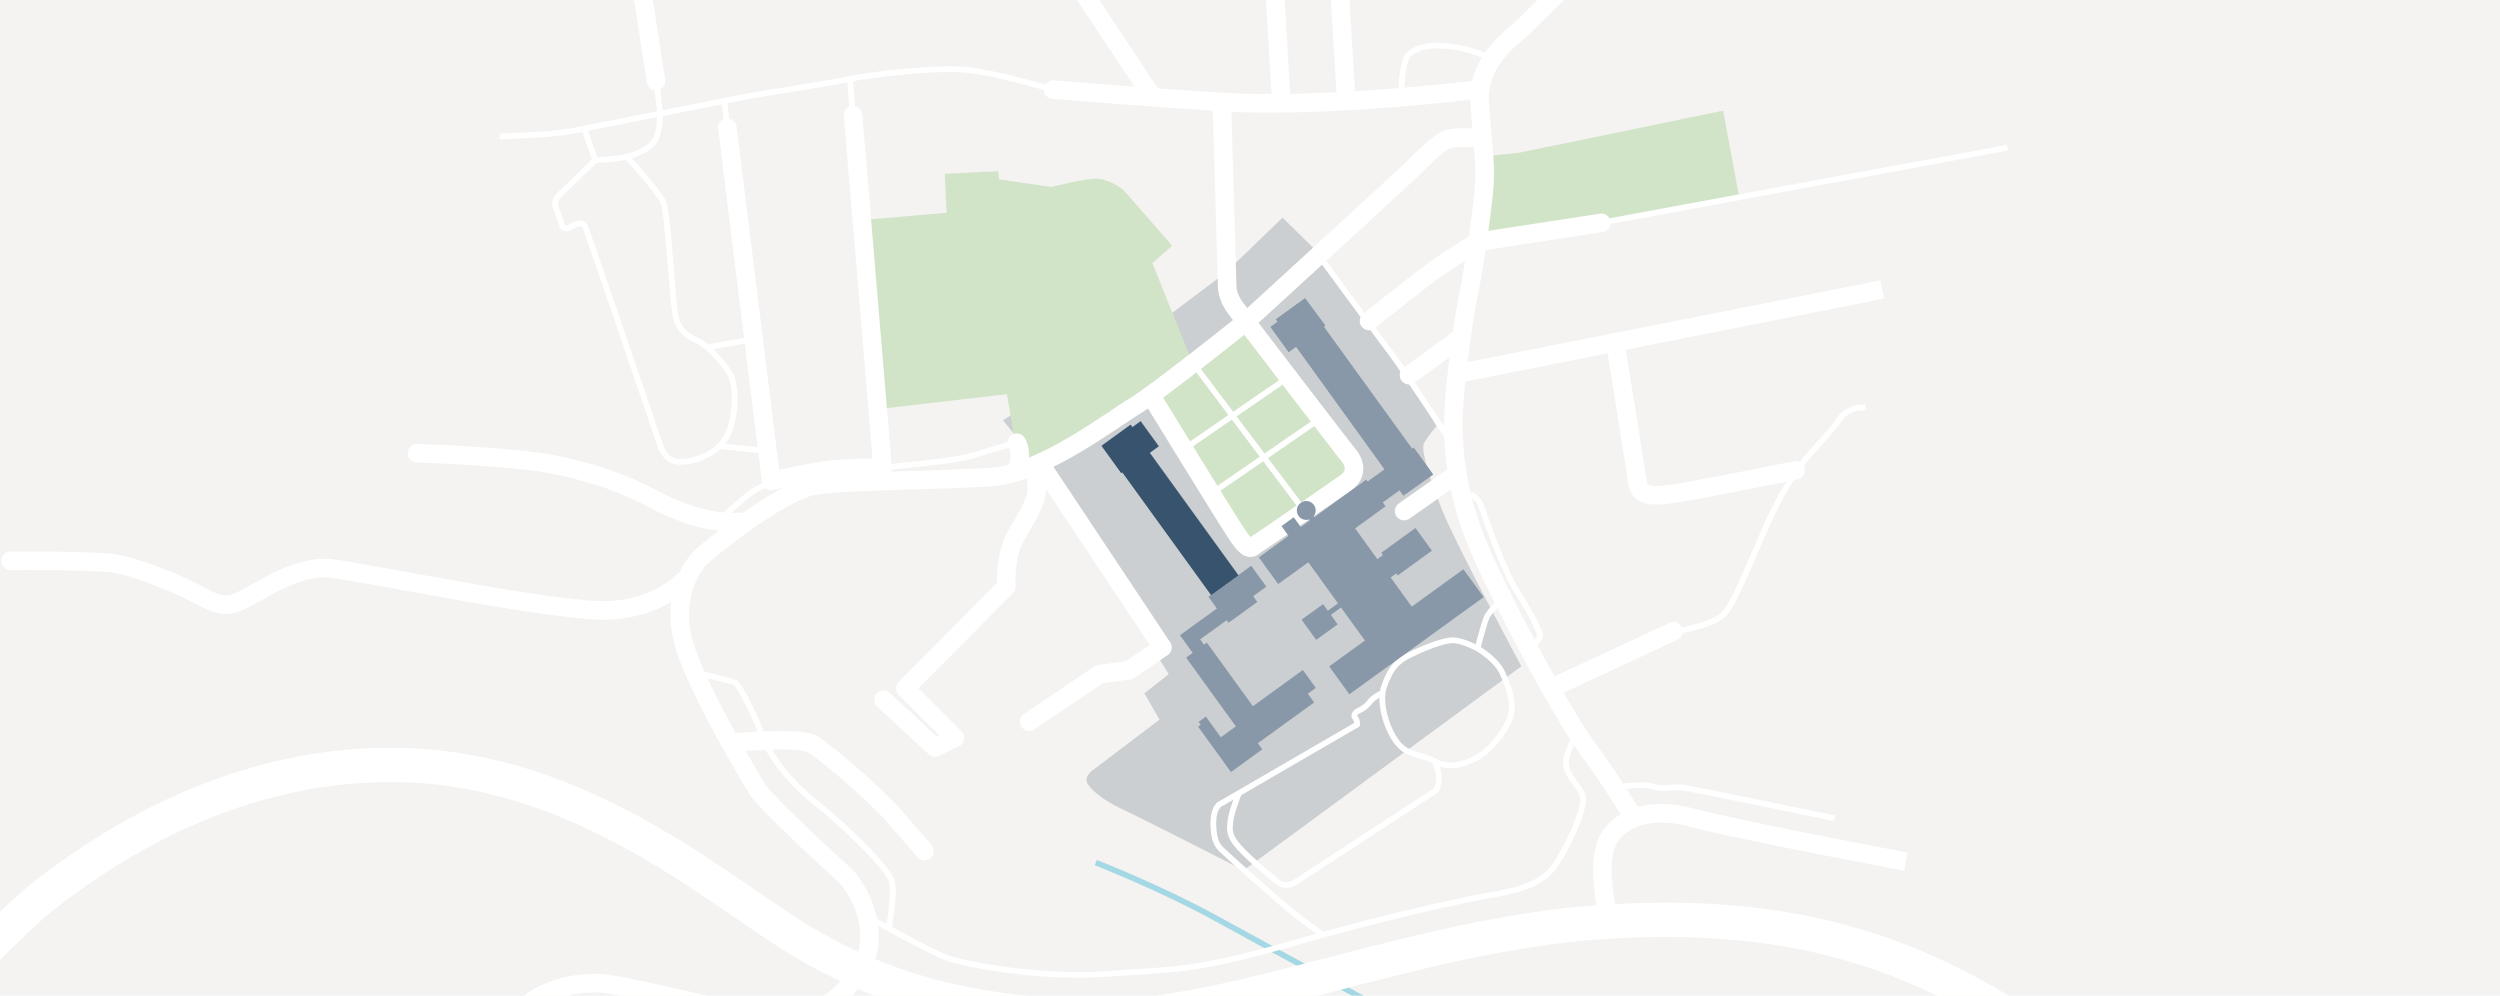
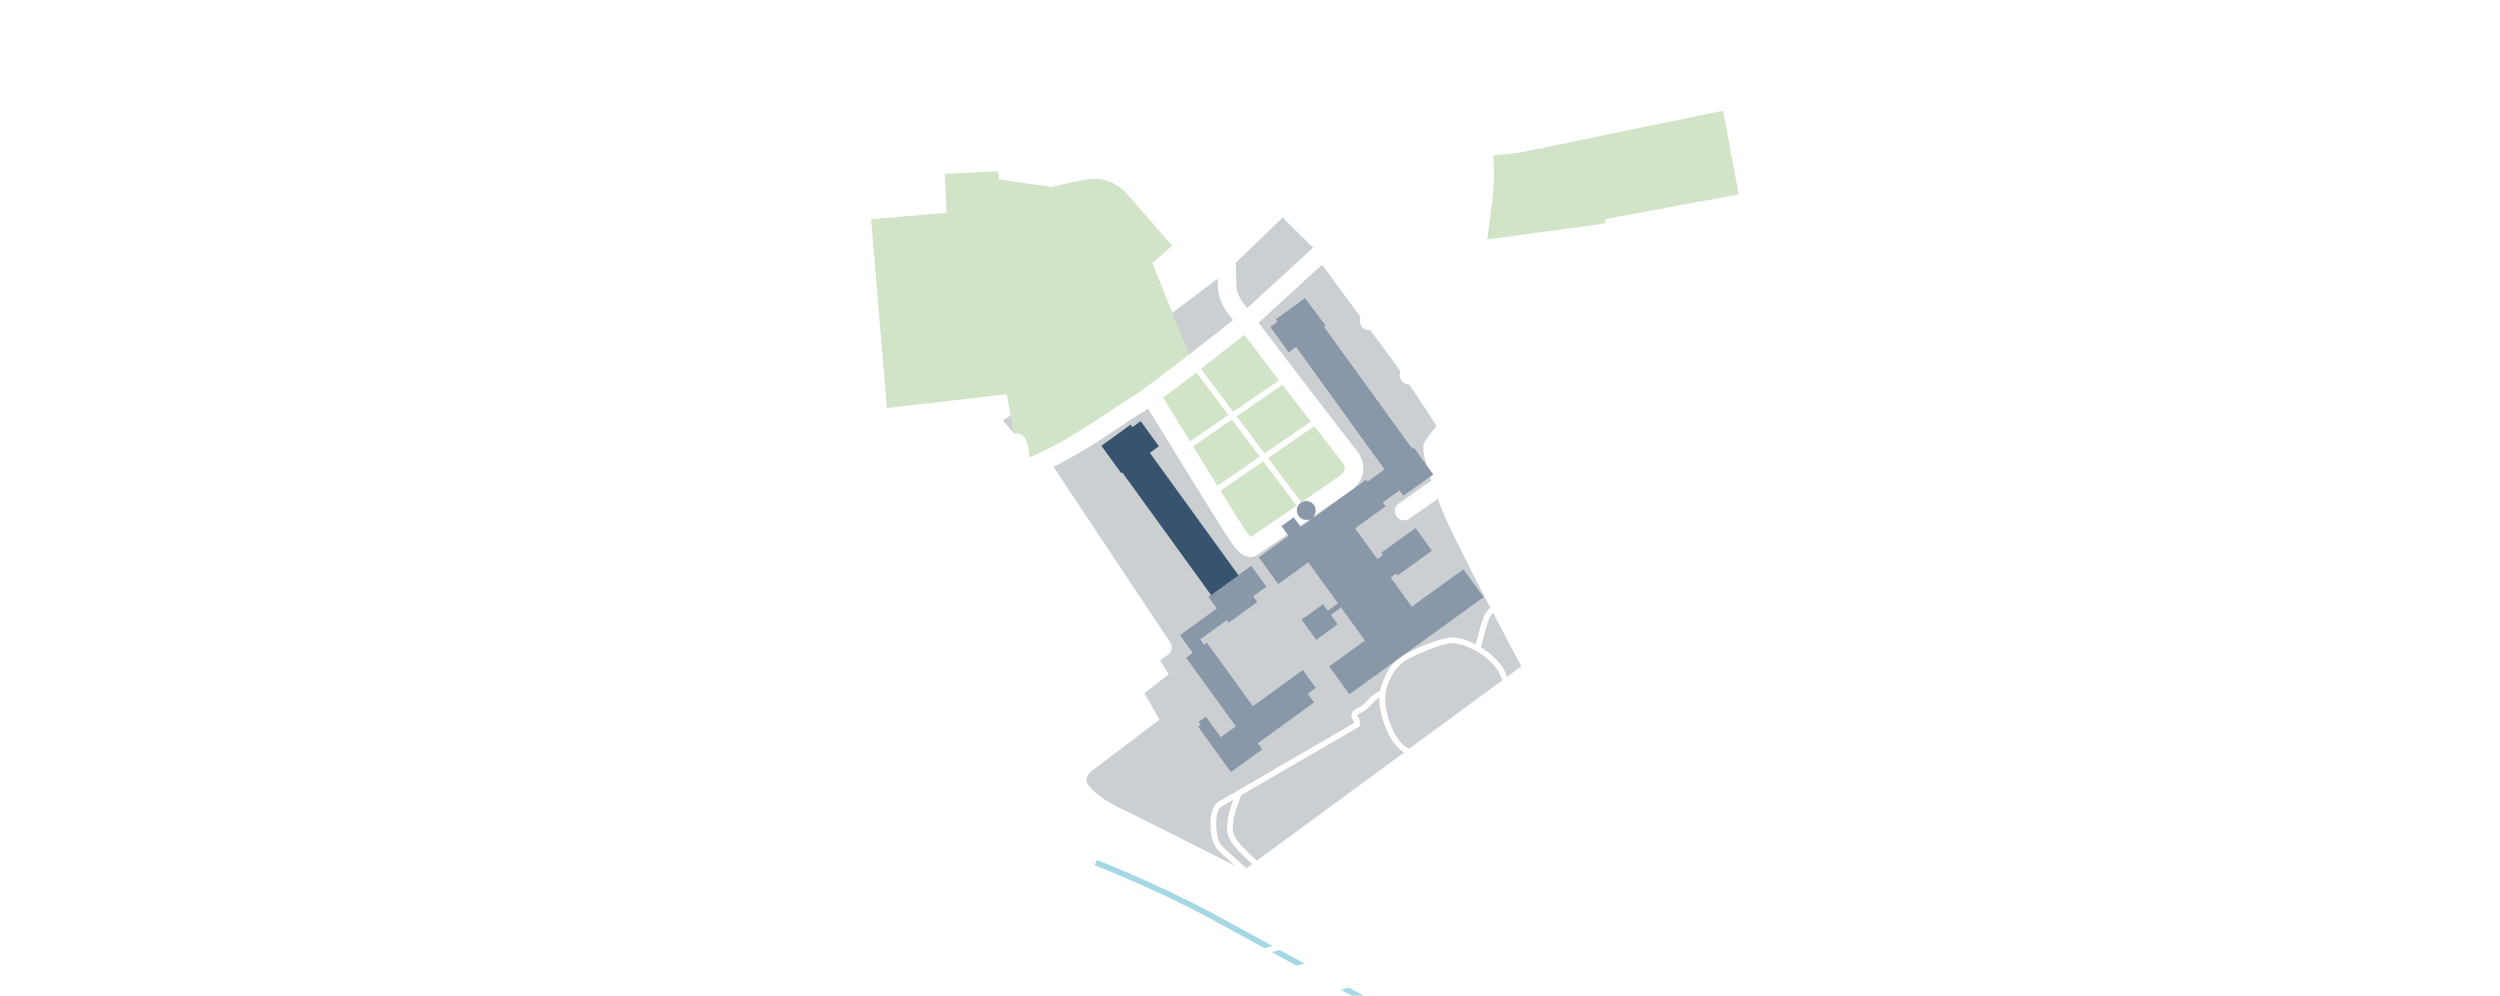
<svg xmlns="http://www.w3.org/2000/svg" version="1.1" x="0px" y="0px" viewBox="38.982 18.478 1750.718 697.271" enable-background="new 38.982 18.478 1750.718 697.271" xml:space="preserve">
  <g id="HG">
-     <rect id="Hintergrund" x="38.982" y="18.478" fill="#F4F3F1" width="1750.718" height="697.271" />
-   </g>
+     </g>
  <g id="Google-Karte" display="none">
</g>
  <g id="Earth-Ansicht">
</g>
  <g id="Campusflaeche">
    <path fill="#CBCFD1" d="M937.129,170.9l-40.081,38.699l-41.002,30.867l-114.715,72.33l25.339,30.867l90.758,146.964l-17.046,13.36   l10.596,18.428l-45.609,34.553c0,0-8.293,5.068-4.607,10.597c3.686,5.528,11.978,11.977,24.878,17.967   c12.899,5.989,84.308,42.385,84.308,42.385l194.417-142.817c0,0-46.531-86.611-55.745-110.107s-14.743-41.464-12.439-46.071   s8.754-11.978,8.754-11.978l-19.811-35.013L996.56,243.23l-32.71-46.07L937.129,170.9z" />
  </g>
  <g id="Landscape">
    <path fill="none" stroke="#A4D8E5" stroke-width="4" stroke-miterlimit="10" d="M806.35,622.542c0,0,46,17.999,84.667,39.333   s164,89.334,172,93.334s15.334,15.334,10.667,36c-4.667,20.666-4.667,27.332-10.667,35.999s-11.333,36.667-11.333,36.667" />
    <path fill="#A4D8E5" d="M764.205,184.865c-3.697,2.817-7.981,7.864-9.272,13.146c-1.292,5.282-2.935,8.333,2.699,8.92   c5.634,0.587,8.451,0.118,14.202-3.991c5.751-4.108,9.39-8.568,9.155-12.324c-0.235-3.756-3.404-5.165-6.104-7.16   C772.187,181.462,766.67,182.988,764.205,184.865z" />
    <path fill="#D2E4C8" d="M643.883,172.463l57.998-4.986l-1.313-27.293l37.528-1.837l0.524,5.773l36.741,5.249   c0,0,23.094-5.773,30.705-5.773c7.611,0,16.796,4.724,21.257,9.71c4.462,4.986,32.542,37.266,32.542,37.266l-13.909,12.072   l28.081,69.807c0,0-53.799,39.103-65.083,47.238c-11.284,8.135-55.636,30.18-55.636,30.18l-9.185-55.374l-88.177,10.235   L643.883,172.463z" />
    <path fill="#D2E4C8" d="M910.514,244.37c0,0,46.45,56.16,52.749,65.083c6.299,8.923,27.818,34.379,22.832,41.202   c-4.986,6.823-69.282,49.338-69.282,49.338l-8.661-1.313l-62.459-102.349L910.514,244.37z" />
    <polygon fill="#D2E4C8" points="1078.133,127.971 1102.758,125.445 1245.669,95.979 1256.824,155.964 1159.165,175.538    1074.765,186.903  " />
  </g>
  <g id="Streets_1_">
    <path fill="none" stroke="#FFFFFF" stroke-width="24" stroke-miterlimit="10" d="M-141.519,863.643   c0,0,171.291-186.315,209.356-216.367c38.065-30.052,128.218-94.159,247.421-93.158c119.203,1.001,208.354,73.123,270.459,114.193   c62.106,41.07,129.219,61.105,222.378,62.107c93.159,1.001,222.379-57.099,350.597-66.113   c128.218-9.015,212.8,18.199,292.497,69.118c72.122,46.079,154.271,134.229,154.271,134.229" />
    <line fill="none" stroke="#FFFFFF" stroke-width="13" stroke-linecap="round" stroke-linejoin="round" stroke-miterlimit="10" x1="474.349" y1="-80.125" x2="498.349" y2="75.208" />
    <path fill="none" stroke="#FFFFFF" stroke-width="13" stroke-linecap="round" stroke-linejoin="round" stroke-miterlimit="10" d="   M548.349,107.875l30.667,247.333c0,0,24.667-5.333,38-7.333s40-2,40-2L636.349,99.208" />
    <path fill="none" stroke="#FFFFFF" stroke-width="13" stroke-linecap="round" stroke-linejoin="round" stroke-miterlimit="10" d="   M331.016,335.875c0,0,66.667,2,96,8c29.333,6,49.333,13.332,70.666,24.666c21.334,11.334,44,17.334,60.667,15.334" />
    <path fill="none" stroke="#FFFFFF" stroke-width="13" stroke-linecap="round" stroke-linejoin="round" stroke-miterlimit="10" d="   M776.349,81.208c0,0,62.096,5.152,117.333,8.667c73.333,4.667,180-8.667,180-8.667" />
    <line fill="none" stroke="#FFFFFF" stroke-width="13" stroke-linecap="round" stroke-linejoin="round" stroke-miterlimit="10" x1="977.016" y1="11.208" x2="981.682" y2="87.208" />
    <path fill="none" stroke="#FFFFFF" stroke-width="13" stroke-linecap="round" stroke-linejoin="round" stroke-miterlimit="10" d="   M751.016,328.541c0,0,1.333,1.333,2,6.667s-1.333,10.667-1.333,10.667" />
-     <path fill="none" stroke="#FFFFFF" stroke-width="13" stroke-linecap="round" stroke-linejoin="round" stroke-miterlimit="10" d="   M46.349,411.208c0,0,64-0.666,77.333,2.667s35.333,11.333,50.666,19.333s21.334,11.999,34.667,5.333   c13.333-6.666,38.667-24.667,62-22c23.333,2.667,160.666,31.334,195.333,29.334s51.333-20.667,51.333-20.667" />
-     <path fill="none" stroke="#FFFFFF" stroke-width="13" stroke-linecap="round" stroke-linejoin="round" stroke-miterlimit="10" d="   M997.683,243.207c0,0,40-32.001,50-38.667c10-6.667,26-16.667,26-16.667l86.666-13.333" />
+     <path fill="none" stroke="#FFFFFF" stroke-width="13" stroke-linecap="round" stroke-linejoin="round" stroke-miterlimit="10" d="   M997.683,243.207c0,0,40-32.001,50-38.667c10-6.667,26-16.667,26-16.667" />
    <line fill="none" stroke="#FFFFFF" stroke-width="13" stroke-linecap="round" stroke-linejoin="round" stroke-miterlimit="10" x1="1059.683" y1="256.54" x2="1025.683" y2="281.207" />
    <line fill="none" stroke="#FFFFFF" stroke-width="13" stroke-linecap="round" stroke-linejoin="round" stroke-miterlimit="10" x1="1211.016" y1="460.54" x2="1125.016" y2="500.54" />
    <path fill="none" stroke="#FFFFFF" stroke-width="13" stroke-linecap="round" stroke-linejoin="round" stroke-miterlimit="10" d="   M1170.349,259.873c0,0,13.334,81.999,14.667,92.667c1.333,10.667,4,14.667,23.333,12s88-16.667,88-16.667" />
    <polyline fill="none" stroke="#FFFFFF" stroke-width="13" stroke-linecap="round" stroke-linejoin="round" stroke-miterlimit="10" points="   768.348,344.537 853.015,471.871 829.682,487.871 809.015,490.537 759.682,523.871  " />
    <path fill="none" stroke="#FFFFFF" stroke-width="13" stroke-linecap="round" stroke-linejoin="round" stroke-miterlimit="10" d="   M657.682,508.537l36,33.334l14-6.667l-34.667-34.667l70.667-71.333c0,0-1.334-20.667,6-34c7.333-13.333,15.333-24.667,15.333-34   s0-15,0-15" />
    <path fill="none" stroke="#FFFFFF" stroke-width="13" stroke-linecap="round" stroke-linejoin="round" stroke-miterlimit="10" d="   M553.682,538.537c0,0,44.666-4.666,54.666,1.334s44,35.332,57.334,50.666c13.333,15.334,20.666,24,20.666,24" />
    <line fill="none" stroke="#FFFFFF" stroke-width="13" stroke-linejoin="round" stroke-miterlimit="10" x1="735.35" y1="-80.458" x2="845.683" y2="85.875" />
    <polyline fill="none" stroke="#FFFFFF" stroke-width="13" stroke-linejoin="round" stroke-miterlimit="10" points="936.35,91.208    927.683,-56.125 977.017,-82.792  " />
    <path fill="none" stroke="#FFFFFF" stroke-width="13" stroke-linejoin="round" stroke-miterlimit="10" d="M894.683,91.875   l3.667,126.334c0,0-0.667,7.666,6.333,16.666s74.667,97.667,78.667,102.333s7.001,13.333-2.333,19.667s-58,40.334-61.667,42.334   s-4.666,7.666-14-6.334c-9.333-14-60.333-97.333-60.333-97.333" />
    <path fill="none" stroke="#FFFFFF" stroke-width="13" stroke-linejoin="round" stroke-miterlimit="10" d="M1077.468,115.61   c0,0-15.396-1.885-23.251,0c-7.855,1.885-18.853,14.139-26.708,21.68c-7.855,7.541-115.314,105.888-115.314,105.888   s-62.842,50.273-78.552,59.7c-15.71,9.426-63.784,46.19-98.033,49.331c-34.249,3.142-107.46,2.2-128.826,6.913   c-21.366,4.713-67.24,40.532-76.352,49.016c-9.112,8.484-21.68,32.05-11.94,63.156c9.74,31.107,43.989,88.607,50.273,98.976   c6.284,10.369,50.273,50.587,61.271,60.642c10.997,10.055,24.822,38.96,13.825,61.899c-10.997,22.94-32.992,37.391-53.416,38.962   c-20.423,1.571-113.429-24.822-133.539-24.822c-20.109,0-46.817,5.025-66.298,33.933c-19.481,28.907-9.112,66.613-0.628,81.066   c8.483,14.453,27.021,43.359,27.021,43.359" />
-     <path fill="none" stroke="#FFFFFF" stroke-width="13" stroke-linejoin="round" stroke-miterlimit="10" d="M1165.686,661.877   c0,0-10.685-39.872,0.666-57.334c8.667-13.333,28.666-21.333,58-13.333s149.334,30.667,149.334,30.667" />
    <path fill="none" stroke="#FFFFFF" stroke-width="13" stroke-linejoin="round" stroke-miterlimit="10" d="M1377.018-36.791   c0,0-51.334-24.667-82-26c-30.666-1.333-75.332,16.667-108.666,33.333c-33.334,16.667-44.668,31.543-53.334,40   c-8.666,8.457-23.481,23.426-30.136,29.461s-29.557,22.284-27.7,50.603c1.856,28.319,4.331,41.473,3.248,57.413   c-1.083,15.939-7.08,57.521-11.413,78.521s-10.666,71-10.333,91s2.666,49.999,19.666,88.333s57.001,113.334,74.334,136.667   s32.333,48.666,32.333,48.666" />
    <line fill="none" stroke="#FFFFFF" stroke-width="13" stroke-linecap="round" stroke-linejoin="round" stroke-miterlimit="10" x1="1058.386" y1="350.995" x2="1022.286" y2="376.369" />
    <line fill="none" stroke="#FFFFFF" stroke-width="13" stroke-linejoin="round" stroke-miterlimit="10" x1="1060.684" y1="279.875" x2="1357.017" y2="221.208" />
    <path fill="none" stroke="#FFFFFF" stroke-width="4" stroke-linejoin="round" stroke-miterlimit="10" d="M388.836,113.981   c0,0,36.188-0.832,50.747-3.744c14.559-2.912,98.998-19.55,117.716-23.294c18.718-3.744,57.402-9.151,75.288-12.895   c17.886-3.744,62.393-8.735,83.191-6.655c20.798,2.08,56.986,12.895,56.986,12.895" />
    <line fill="none" stroke="#FFFFFF" stroke-width="4" stroke-linejoin="round" stroke-miterlimit="10" x1="634.25" y1="73.633" x2="635.914" y2="96.094" />
    <line fill="none" stroke="#FFFFFF" stroke-width="4" stroke-linejoin="round" stroke-miterlimit="10" x1="546.068" y1="88.192" x2="548.148" y2="105.662" />
    <path fill="none" stroke="#FFFFFF" stroke-width="4" stroke-linejoin="round" stroke-miterlimit="10" d="M499.065,78.625   l2.08,18.718c0,0,0.416,11.231-2.912,18.302c-3.328,7.071-15.391,12.063-24.126,13.311c-8.735,1.247-18.302,1.663-18.302,1.663   l-7.487-21.629" />
    <path fill="none" stroke="#FFFFFF" stroke-width="4" stroke-linejoin="round" stroke-miterlimit="10" d="M455.805,130.619   c0,0-21.214,20.797-24.542,23.71c-3.328,2.912-4.16,7.072-3.328,8.735c0.832,1.664,4.991,14.143,4.991,14.143s1.249,2.912,6.24,0   c4.991-2.912,7.903-3.328,9.567,0c1.664,3.328,51.995,151.408,51.995,151.408s2.911,13.31,14.142,13.31   c11.231,0,27.453-5.823,33.692-19.134c6.24-13.31,6.24-34.525,1.664-42.428c-4.576-7.903-14.975-19.134-21.214-22.461   c-6.239-3.328-15.391-5.824-17.47-21.214c-2.08-15.39-4.991-68.632-7.903-76.12c-2.912-7.487-25.374-32.029-25.374-32.029" />
    <line fill="none" stroke="#FFFFFF" stroke-width="4" stroke-linejoin="round" stroke-miterlimit="10" x1="534.464" y1="261.645" x2="562.837" y2="256.654" />
    <line fill="none" stroke="#FFFFFF" stroke-width="4" stroke-linejoin="round" stroke-miterlimit="10" x1="542.85" y1="330.875" x2="573.85" y2="334.125" />
    <path fill="none" stroke="#FFFFFF" stroke-width="4" stroke-linejoin="round" stroke-miterlimit="10" d="M543.35,382.125   c0,0,13.25-12.25,20.75-18s16.25-7.5,16.25-7.5s81-11.25,89.25-12s36.75-3.5,48-6.5s31.5-9.5,31.5-9.5" />
    <path fill="none" stroke="#FFFFFF" stroke-width="4" stroke-linejoin="round" stroke-miterlimit="10" d="M529.35,490.208   c0,0,23.333,5.334,25,6.667s12,18.667,18,36s24.333,37.334,39,48.667s50.333,44.666,52.333,54.666s-2.333,32-2.333,32" />
    <path fill="none" stroke="#FFFFFF" stroke-width="4" stroke-linejoin="round" stroke-miterlimit="10" d="M649.683,662.208   c0,0,40.666,22.666,52.333,27s63.667,14.668,111,11.334s61-1.334,130.667-21.334s122.333-31,139.667-34s35.001-7,44.334-20.333   s21.999-41,19.666-49s-14.333-16-11.333-27s6.333-13.667,6.333-13.667" />
    <path fill="none" stroke="#FFFFFF" stroke-width="4" stroke-linejoin="round" stroke-miterlimit="10" d="M1090.017,439.208   c0,0-8,7-10,11.667s-6.333,21.667-6.333,21.667s13.332,7.666,17.666,17.666s8.666,21.334,5,31.334s-14.667,23.334-24,28   s-18.666,7.334-28.666,2s-18.334-3.668-25.667-12.334s-14.001-28.333-9.667-40.333s8.668-17.333,18.334-22   c9.666-4.667,22.666-10,29.666-10s17.334,5.667,17.334,5.667" />
    <path fill="none" stroke="#FFFFFF" stroke-width="4" stroke-linejoin="round" stroke-miterlimit="10" d="M1006.017,504.208   c0,0-5.333,2.668-7.333,5.334s-4.667,5-7.667,6.333s-4.667,3.333-3,5.333s1.333,4.667,1.333,4.667l-95.333,55.333   c0,0-5.667,1.666-5.333,15s4,15.667,8.333,19.667s38.334,34.667,48.667,42.667s19.333,14.333,19.333,14.333" />
    <path fill="none" stroke="#FFFFFF" stroke-width="4" stroke-linejoin="round" stroke-miterlimit="10" d="M906.35,574.542   c0,0-5,12.332-5.667,18.666s-1.667,10.334,6.667,19.334s26,23.333,26,23.333s5.001,5.333,13.334,0s98-64,98-64   s2.999-6.334,1.666-11.667s-2.666-8.666-2.666-8.666" />
    <path fill="none" stroke="#FFFFFF" stroke-width="4" stroke-linejoin="round" stroke-miterlimit="10" d="M1173.018,569.541   c0,0,17-2.666,23.333-0.333s14.333,0.001,20.333,0.667s107,21.666,107,21.666" />
    <path fill="none" stroke="#FFFFFF" stroke-width="4" stroke-linejoin="round" stroke-miterlimit="10" d="M1213.35,460.375   c0,0,25.5-3.5,33.5-12.5s24-51,32.5-68.5s18-33,27.5-43.5s16.5-18,20-23.5s10.5-9,18.5-8.5" />
    <line fill="none" stroke="#FFFFFF" stroke-width="4" stroke-linejoin="round" stroke-miterlimit="10" x1="1163.35" y1="173.875" x2="1444.85" y2="121.875" />
    <path fill="none" stroke="#FFFFFF" stroke-width="4" stroke-linejoin="round" stroke-miterlimit="10" d="M1020.35,86.375   c0,0-0.5-25,5.5-30s13.5-7,28-5.5s27,7.5,27,7.5" />
    <path fill="none" stroke="#FFFFFF" stroke-width="4" stroke-linejoin="round" stroke-miterlimit="10" d="M964.35,199.875   c0,0,43,58.5,49.5,67s40.5,60,40.5,60" />
    <path fill="none" stroke="#FFFFFF" stroke-width="4" stroke-linejoin="round" stroke-miterlimit="10" d="M1065.35,364.375   c0,0,8-1,11.5,10s16,44.5,22.5,55s20,32.5,18,35.5s-6.5,7.5-6.5,7.5" />
    <line fill="none" stroke="#FFFFFF" stroke-width="4" stroke-linejoin="round" stroke-miterlimit="10" x1="939.453" y1="283.89" x2="869.325" y2="332.103" />
    <line fill="none" stroke="#FFFFFF" stroke-width="4" stroke-linejoin="round" stroke-miterlimit="10" x1="961.368" y1="313.11" x2="891.24" y2="361.323" />
    <line fill="none" stroke="#FFFFFF" stroke-width="4" stroke-linejoin="round" stroke-miterlimit="10" x1="876.143" y1="275.125" x2="950.85" y2="374.375" />
  </g>
  <g id="Campus">
    <g>
      <path fill="#8898A8" d="M1063.813,417.102l-36.206,26.199l-14.775-20.418l3.908-2.828l1.016,1.404l23.963-17.34l-11.497-15.888    l-23.962,17.339l1.187,1.642l-3.907,2.83l-15.59-21.545l21.336-15.438l-1.972-2.727l11.809-8.546l2.687,3.712l20.359-14.733    l-2.687-3.712l-1.813-2.507l-8.782-12.135l-1.111,0.805l-62.17-85.915l1.11-0.805l-13.835-19.12l-20.358,14.733l1.24,1.716    l-5.027,3.637l12.694,17.541l5.209-3.77l62.071,85.777l-11.993,8.678l-0.97-1.341l-36.336,26.293l-0.46-0.635    c1.758-2.263,1.9-5.494,0.137-7.932c-2.14-2.959-6.274-3.621-9.232-1.48c-2.959,2.142-3.621,6.276-1.481,9.233    c1.74,2.405,4.8,3.293,7.472,2.391l0.478,0.659l-6.416,4.643l-4.938-6.823l-8.584,6.212l4.938,6.823l-20.792,15.045l13.539,18.71    l21.089-15.261l20.814,28.764l-7.134,5.163l-3.337-4.613l-15.047,10.888l10.235,14.147l15.049-10.889l-4.79-6.618l7.133-5.164    l16.733,23.126l-25.028,18.113l14.135,19.534l94.026-68.04L1063.813,417.102z" />
      <polygon fill="#8898A8" points="922.958,543.232 919.838,538.921 959.252,510.4 954.824,504.283 960.442,500.218 951.365,487.677     916.362,513.008 884.14,468.48 882.138,469.927 879.453,466.217 898.002,452.795 899.308,454.6 919.467,440.013 916.564,436.003     925.79,429.325 915.194,414.683 906.269,421.141 844.198,335.364 850.51,330.796 837.817,313.255 832.049,317.429     830.807,315.713 810.447,330.446 824.283,349.565 825.032,349.023 887.203,434.938 885.208,436.381 891.159,444.605     873.212,457.593 872.606,458.031 865.285,463.329 874.211,475.664 869.597,479.002 904.432,527.141 893.906,534.758     883.457,520.317 878.337,524.021 879.788,526.027 877.984,527.333 886.983,539.768 890.688,544.888 900.993,559.129   " />
    </g>
    <g>
      <path fill="#8898A8" d="M996.261,354.349" />
      <line fill="#8898A8" x1="947.153" y1="261.235" x2="1009.224" y2="347.012" />
      <polygon fill="#8898A8" points="1019.121,361.787 1021.808,365.499 1042.683,350.766 1039.996,347.054 1038.183,344.547     1029.02,331.886 1027.943,332.738 966.119,247.302 967.23,246.497 952.879,227.378 932.521,242.111 933.761,243.827     928.734,247.464 941.428,265.005 943.68,263.375 946.637,261.235   " />
      <path fill="#8898A8" d="M926.306,429.325" />
      <path fill="#8898A8" d="M919.983,440.013" />
    </g>
    <polyline fill="#38536E" points="906.17,421.419 844.099,335.642 850.411,331.074 837.718,313.533 831.951,317.707    830.708,315.991 810.349,330.724 824.185,349.843 824.934,349.301 887.104,435.216  " />
  </g>
  <g id="Tags">
</g>
</svg>